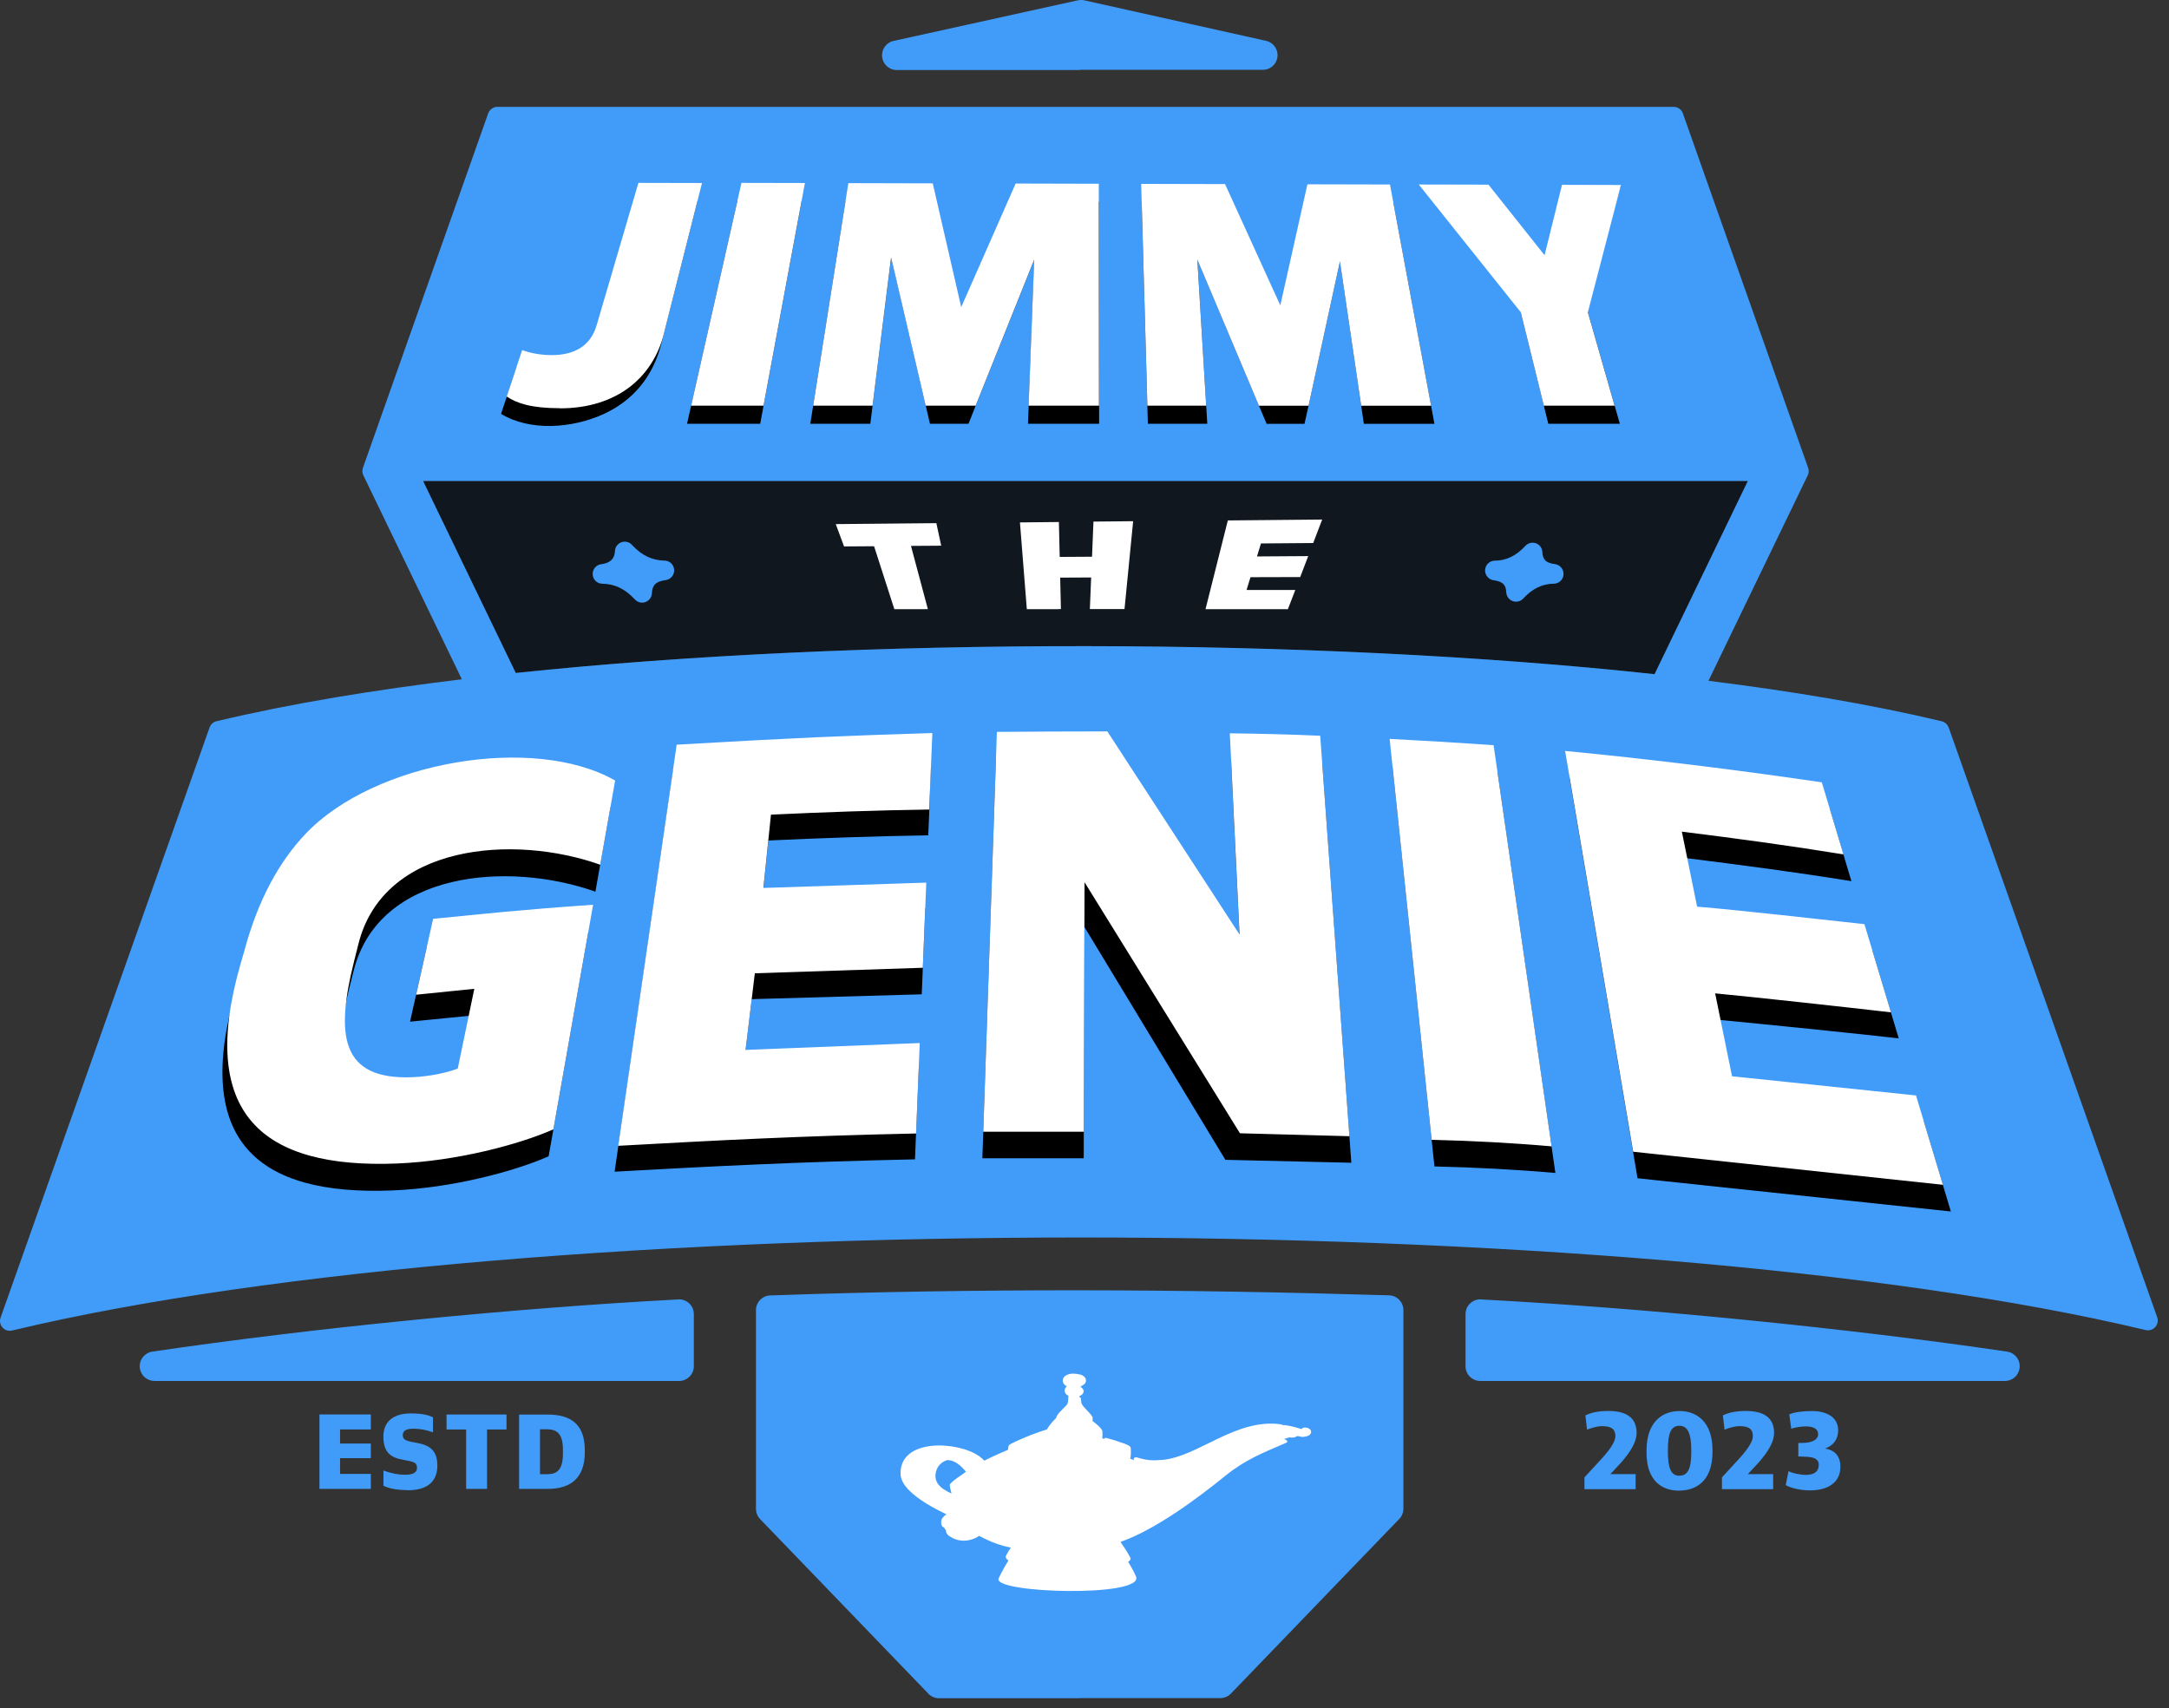
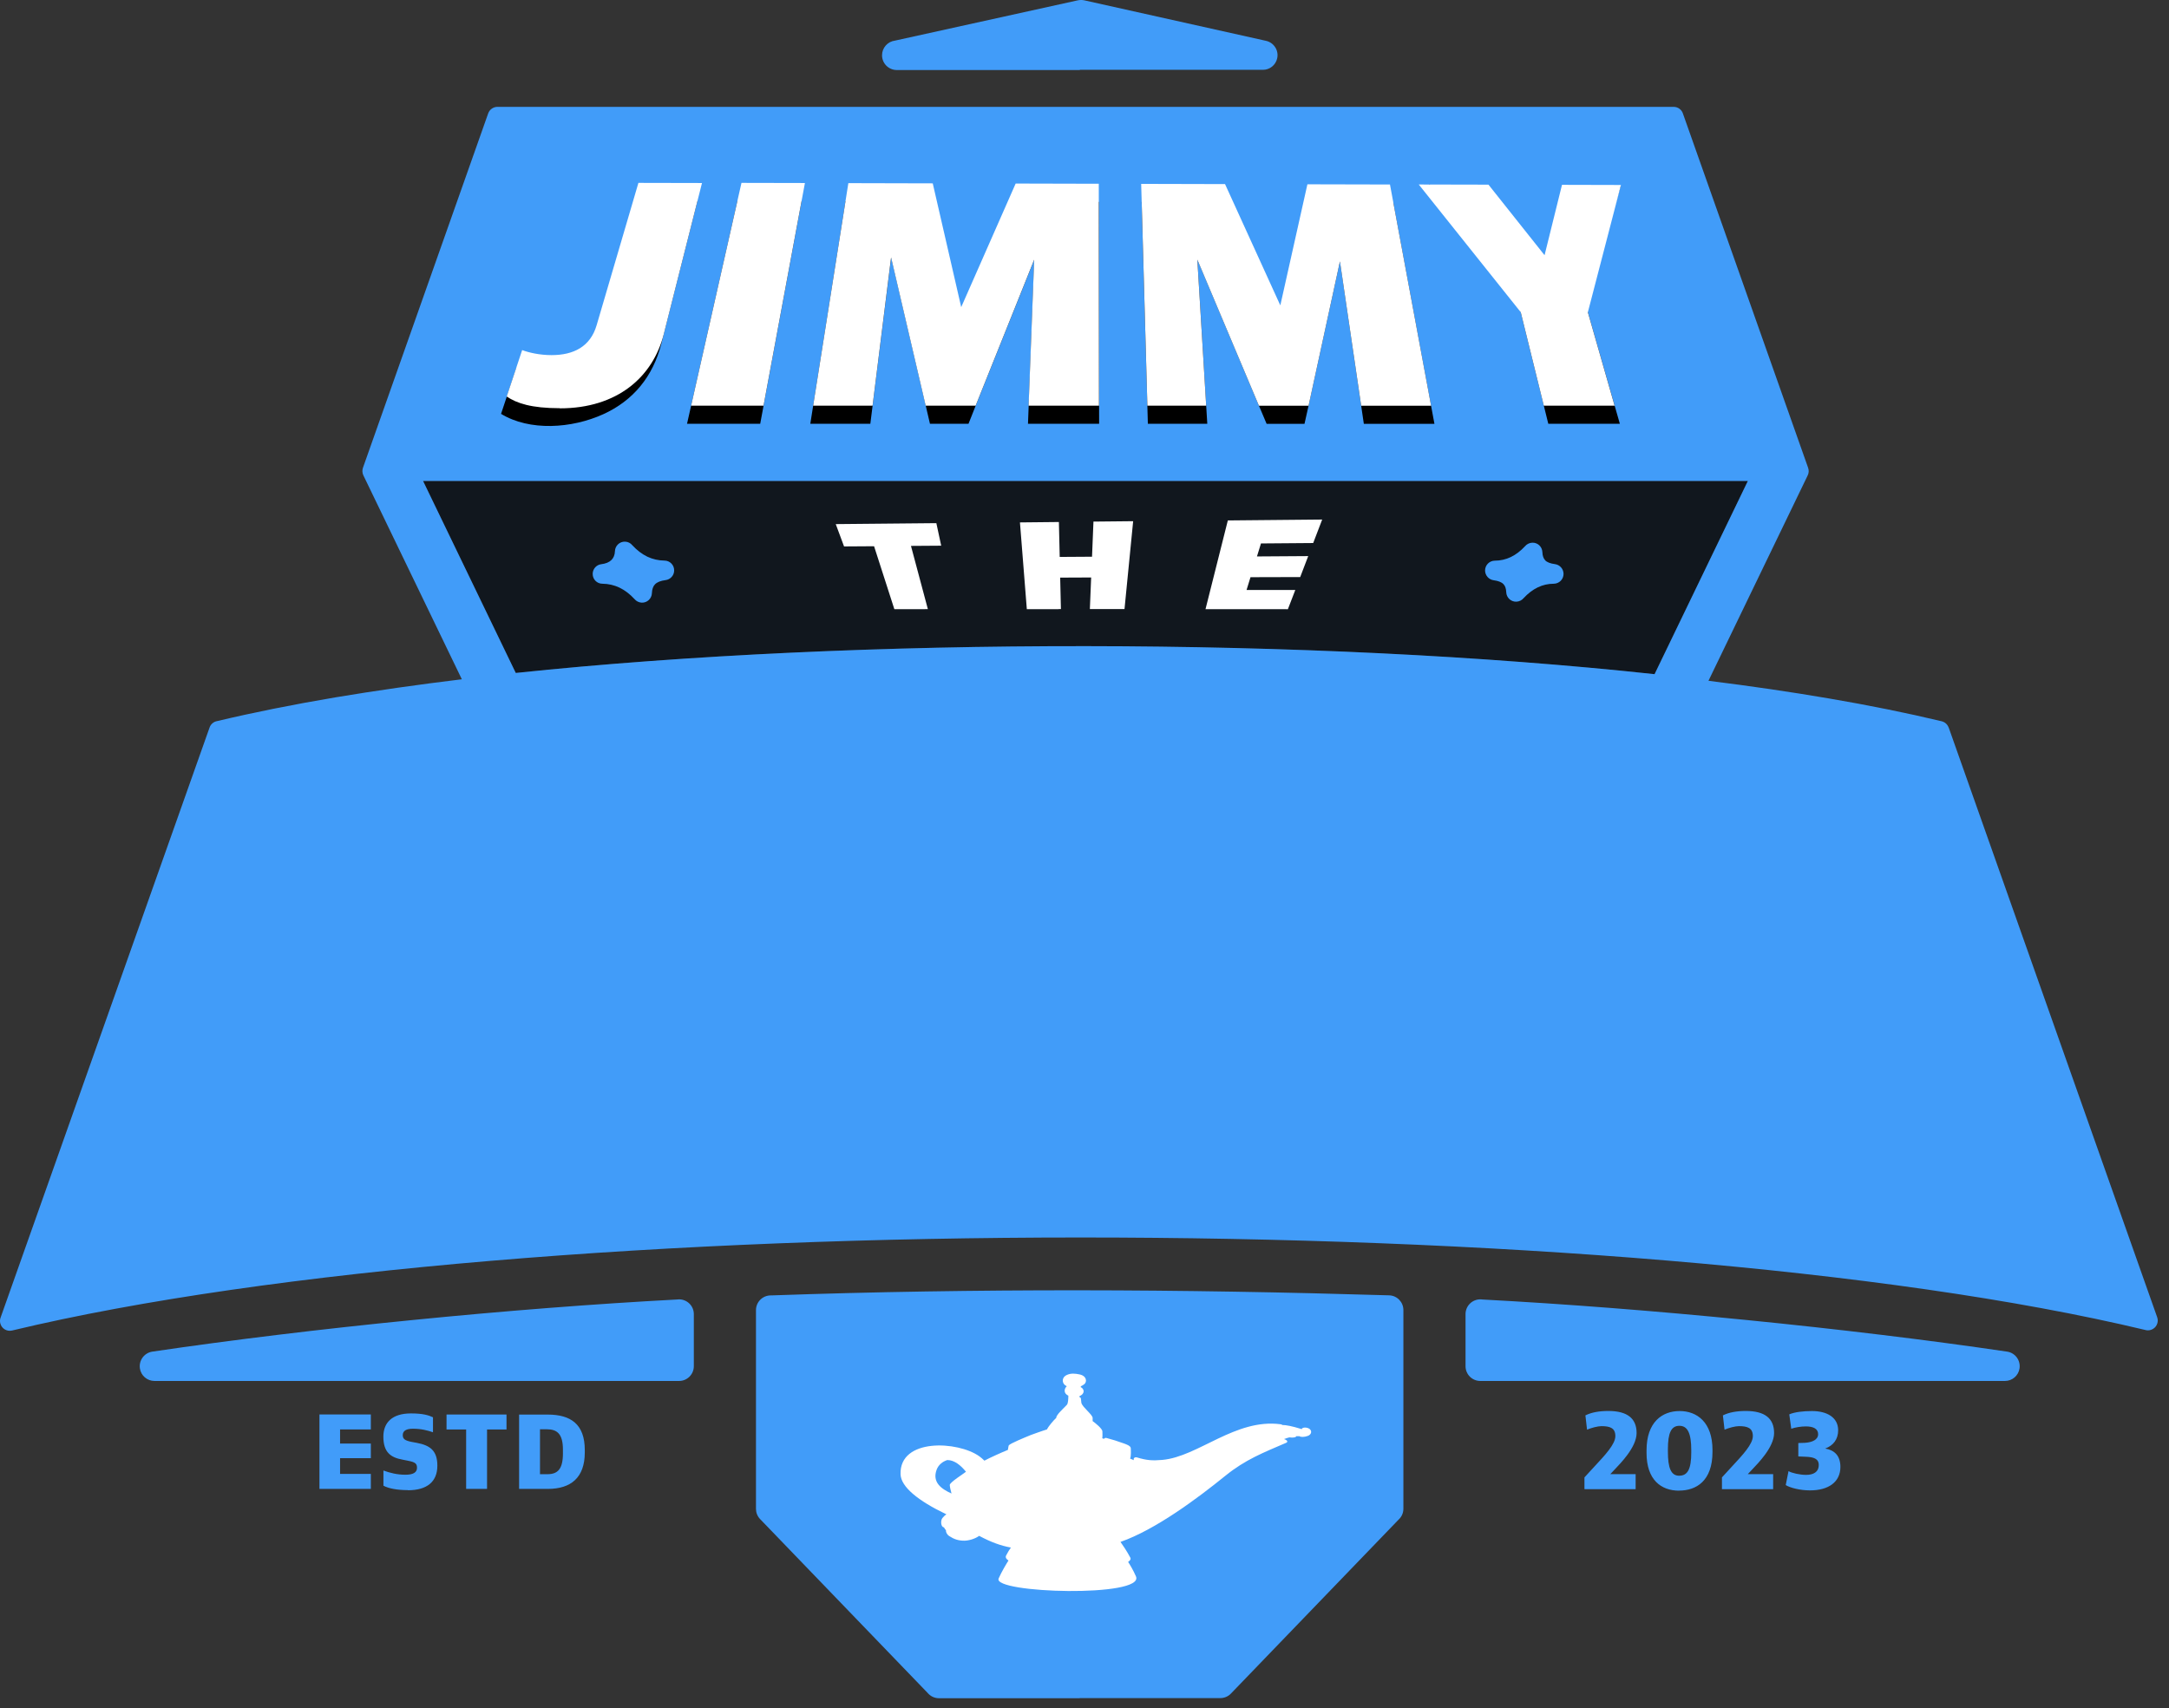
<svg xmlns="http://www.w3.org/2000/svg" width="146" height="115" viewBox="0 0 146 115" fill="none">
  <rect x="0" y="0" width="146" height="115" fill="#333333" stroke="none" />
  <g clip-path="url(#clip0_326_4810)">
    <path fill-rule="evenodd" clip-rule="evenodd" d="M117.659 32.381H28.477L34.717 45.306C46.3 44.087 59.725 43.487 73.132 43.501C86.525 43.515 99.885 44.147 111.372 45.389L117.654 32.376L117.659 32.381Z" fill="#11171E" />
    <path fill-rule="evenodd" clip-rule="evenodd" d="M134.955 92.972H99.642C99.093 92.972 98.648 92.527 98.648 91.977V88.472C98.648 87.922 99.093 87.478 99.642 87.478C99.684 87.478 99.725 87.478 99.766 87.487C105.306 87.78 111.468 88.261 117.594 88.871C123.711 89.48 129.764 90.209 135.102 90.997C135.642 91.075 136.018 91.579 135.94 92.124C135.867 92.619 135.445 92.972 134.96 92.972H134.955ZM45.709 92.972H10.396C9.911 92.972 9.485 92.614 9.416 92.124C9.338 91.583 9.714 91.079 10.254 90.997C15.588 90.209 21.645 89.475 27.757 88.871C33.879 88.261 40.041 87.78 45.585 87.487C45.627 87.482 45.668 87.478 45.709 87.478C46.259 87.478 46.703 87.922 46.703 88.472V91.977C46.703 92.527 46.259 92.972 45.709 92.972ZM117.659 32.38H28.477L34.717 45.306C46.3 44.087 59.725 43.487 73.132 43.501C86.525 43.514 99.885 44.147 111.372 45.388L117.654 32.376L117.659 32.38ZM131.171 48.981L145.205 88.683C145.329 89.026 145.145 89.407 144.802 89.526C144.66 89.576 144.518 89.576 144.385 89.535C127.015 85.379 99.844 83.308 72.66 83.313C45.425 83.317 18.199 85.411 0.811 89.576C0.458 89.659 0.101 89.443 0.018 89.086C-0.014 88.958 -0.005 88.829 0.037 88.715L14.108 48.976C14.19 48.742 14.392 48.582 14.625 48.545C17.063 47.964 19.725 47.432 22.57 46.951C25.255 46.502 28.105 46.094 31.088 45.732L24.458 32C24.38 31.835 24.376 31.652 24.431 31.492L32.861 7.634C32.958 7.363 33.214 7.194 33.484 7.194H112.655C112.957 7.194 113.214 7.395 113.292 7.675L121.709 31.496C121.773 31.675 121.755 31.867 121.672 32.023L115.001 45.833C117.823 46.186 120.522 46.58 123.065 47.015C125.787 47.478 128.344 47.995 130.699 48.559C130.923 48.614 131.097 48.779 131.166 48.981H131.171ZM72.687 4.715H60.367C59.817 4.715 59.372 4.271 59.372 3.721C59.372 3.217 59.752 2.795 60.238 2.736L72.545 0.023C72.696 -0.009 72.848 -0.009 72.99 0.023L85.219 2.749C85.75 2.868 86.089 3.395 85.97 3.927C85.869 4.39 85.457 4.706 85.003 4.701H72.683L72.687 4.715ZM72.674 114.332H63.207C62.9 114.332 62.625 114.195 62.442 113.975L51.161 102.268C50.978 102.076 50.886 101.828 50.886 101.581V88.206C50.886 87.656 51.331 87.212 51.881 87.212C51.895 87.212 51.913 87.212 51.927 87.212C58.827 86.969 65.718 86.864 72.637 86.868C79.578 86.873 86.52 86.997 93.503 87.207C94.039 87.221 94.465 87.661 94.465 88.197V101.576C94.465 101.869 94.337 102.135 94.135 102.314L82.854 114.021C82.662 114.222 82.401 114.323 82.14 114.323H72.674V114.332Z" fill="#419CF9" />
-     <path d="M110.236 79.326L131.317 81.562L129.489 75.487L116.884 74.245L115.748 68.664C118.662 68.944 124.875 69.571 127.807 69.906L126.034 64.004C123.194 63.693 117.402 63.06 114.534 62.822L113.507 57.773C117.191 58.231 120.925 58.726 124.623 59.322L123.157 54.451C117.425 53.608 111.395 52.893 105.645 52.339L110.227 79.331L110.236 79.326ZM96.554 78.529C99.276 78.593 102.039 78.735 104.696 78.969L100.793 51.958C98.46 51.798 96.059 51.656 93.727 51.537L96.554 78.529ZM66.126 77.979H72.948L72.99 62.401L82.483 78.084L90.96 78.281L88.994 51.322C87.019 51.23 84.843 51.179 82.864 51.157L83.519 64.705L74.538 51.028C72.073 51.028 69.535 51.042 67.042 51.06L66.126 77.979ZM41.365 78.882C48.096 78.51 53.677 78.222 61.59 78.052L61.837 71.963L49.975 72.426L50.126 71.18L50.598 67.267L62.044 66.941L62.282 61.145L51.212 61.521L51.721 56.586C55.267 56.421 58.923 56.293 62.483 56.238L62.552 54.607L62.667 51.093C56.541 51.285 53.594 51.4 45.306 51.876L41.37 78.882H41.365ZM26.392 80.146C30.456 79.986 34.662 78.85 36.93 77.846L39.601 62.726C34.442 63.088 32.444 63.312 28.747 63.674L27.601 68.783L31.606 68.385L31.345 69.645L30.493 73.754C29.782 74.034 28.582 74.291 27.432 74.336C22.612 74.524 22.259 71.528 23.51 66.524L23.803 65.361C25.489 58.62 34.259 57.961 40.078 60.032L41.081 54.364C35.615 51.239 24.898 53.063 20.257 57.938C18.493 59.794 17.054 62.346 16.115 65.855L15.867 66.712C12.944 76.852 17.379 80.504 26.401 80.146H26.392Z" fill="black" />
-     <path d="M96.366 76.737C99.088 76.801 101.778 76.943 104.44 77.177L100.536 50.167C98.204 50.006 95.871 49.864 93.539 49.745L96.366 76.737ZM26.712 78.332C30.776 78.171 34.983 77.035 37.251 76.032L39.922 60.911C34.763 61.273 32.852 61.498 29.154 61.86L28.009 66.969L31.927 66.57L31.665 67.83L30.813 71.94C30.103 72.219 28.902 72.476 27.753 72.522C22.932 72.71 22.579 69.713 23.835 64.71L24.128 63.546C25.814 56.81 34.584 56.146 40.403 58.217L41.407 52.549C35.94 49.425 25.223 51.248 20.582 56.123C18.818 57.979 17.379 60.531 16.44 64.041L16.192 64.898C13.269 75.037 17.704 78.689 26.726 78.332H26.712ZM41.622 77.14C48.353 76.769 53.75 76.481 61.663 76.311L61.91 70.222L50.185 70.684L50.337 69.438L50.809 65.525L62.117 65.154L62.35 59.422L51.386 59.78L51.895 54.845C55.441 54.68 58.987 54.552 62.547 54.501L62.758 49.351C56.632 49.544 53.837 49.658 45.549 50.135L41.613 77.14H41.622ZM66.19 76.192H72.953L73.003 59.395L83.464 76.297L90.832 76.494L88.866 49.535C86.891 49.443 84.756 49.392 82.781 49.37L83.436 62.918L74.538 49.241C72.073 49.241 69.599 49.255 67.102 49.273L66.185 76.192H66.19ZM109.938 77.539L130.781 79.766L128.971 73.75L116.586 72.458L115.45 66.877C118.364 67.156 124.353 67.816 127.285 68.155L125.498 62.217C122.657 61.906 117.099 61.278 114.236 61.04L113.209 55.99C116.893 56.449 120.389 56.92 124.087 57.521L122.63 52.669C116.898 51.825 111.102 51.111 105.351 50.556L109.933 77.548L109.938 77.539Z" fill="white" />
    <path fill-rule="evenodd" clip-rule="evenodd" d="M40.477 37.984C41.068 37.911 41.374 37.617 41.393 37.104C41.407 36.738 41.714 36.453 42.076 36.467C42.273 36.472 42.442 36.563 42.561 36.706C42.877 37.049 43.217 37.306 43.578 37.48C43.936 37.649 44.321 37.736 44.724 37.741C45.09 37.741 45.384 38.039 45.379 38.405C45.379 38.74 45.123 39.019 44.797 39.056C44.467 39.097 44.234 39.194 44.092 39.336C43.963 39.468 43.89 39.67 43.881 39.936C43.867 40.302 43.56 40.586 43.198 40.573C43.001 40.563 42.832 40.476 42.712 40.334C42.396 39.991 42.057 39.734 41.695 39.56C41.338 39.391 40.953 39.303 40.55 39.299C40.183 39.299 39.89 39.001 39.895 38.635C39.895 38.3 40.151 38.02 40.477 37.984ZM104.009 37.723C104.137 37.856 104.357 37.938 104.664 37.979C104.99 38.02 105.242 38.295 105.246 38.635C105.246 39.001 104.953 39.294 104.591 39.299C104.211 39.299 103.849 39.381 103.514 39.542C103.171 39.707 102.854 39.95 102.557 40.27C102.442 40.408 102.268 40.499 102.071 40.508C101.709 40.522 101.402 40.238 101.388 39.872C101.379 39.624 101.315 39.441 101.196 39.322C101.067 39.189 100.848 39.106 100.545 39.065C100.22 39.024 99.968 38.749 99.963 38.41C99.963 38.044 100.257 37.75 100.618 37.746C100.999 37.746 101.361 37.663 101.695 37.503C102.039 37.338 102.355 37.095 102.653 36.774C102.767 36.637 102.941 36.545 103.139 36.536C103.505 36.522 103.807 36.806 103.821 37.173C103.83 37.42 103.895 37.604 104.014 37.723H104.009Z" fill="#419CF9" />
    <path d="M77.265 28.532H81.265L80.596 17.475L84.742 27.313L85.26 28.536H87.808L88.096 27.249L90.195 17.595L91.803 28.536H96.555L93.787 13.64L88.124 13.627L86.3 21.778L82.58 13.613L76.848 13.599L77.265 28.536V28.532ZM54.543 28.532H58.584L59.986 17.329L62.598 28.532H65.191L65.677 27.308L69.618 17.48L69.196 28.532H73.984L73.97 13.59L68.422 13.576L64.756 21.897L62.841 13.562L56.912 13.549L54.543 28.532ZM44.509 23.162L46.942 13.544L42.662 13.535L39.849 23.12C39.427 24.559 38.3 25.132 36.816 25.132C36.009 25.132 35.217 24.907 34.768 24.738L33.727 27.863C35.647 29.035 38.479 28.857 40.619 27.881C42.626 26.965 43.954 25.347 44.509 23.157V23.162ZM46.245 28.532H51.171L53.957 13.54L49.636 13.53L46.245 28.532ZM104.225 28.532H109.036L106.987 21.379L106.786 20.674L109.091 12.49L105.219 13.663L104.046 18.401L100.27 13.649L96.197 12.417L102.323 20.848L103.308 24.843L104.22 28.532H104.225Z" fill="black" />
    <path d="M103.917 27.313H108.682L106.882 21.022L109.109 12.454L105.141 12.444L103.968 17.182L100.192 12.431L95.5 12.421L102.364 21.017L103.917 27.313ZM77.228 27.313H81.191L80.595 17.48L84.742 27.317H88.082L90.194 17.599L91.624 27.317H96.33L93.562 12.421L88.004 12.408L86.181 20.559L82.46 12.394L76.815 12.38L77.232 27.317L77.228 27.313ZM54.744 27.313H58.735L59.981 17.333L62.309 27.313H65.672L69.612 17.485L69.237 27.313H73.975L73.961 12.371L68.366 12.357L64.701 20.678L62.785 12.344L57.104 12.33L54.735 27.313H54.744ZM46.515 27.313H51.395L54.181 12.321L49.91 12.312L46.52 27.313H46.515ZM37.691 27.491C41.553 27.491 43.949 25.379 44.682 22.488L47.253 12.321L42.973 12.312L40.16 21.897C39.739 23.336 38.611 23.908 37.127 23.908C36.321 23.908 35.596 23.739 35.148 23.569L34.107 26.694C34.785 27.152 35.766 27.482 37.686 27.482L37.691 27.491Z" fill="white" />
    <path d="M86.593 41.013H81.145L82.648 35.038L88.999 34.978L88.394 36.559L84.879 36.587L84.609 37.462L88.059 37.439L87.519 38.85L84.174 38.859L83.908 39.721H87.189L86.689 41.017H86.598L86.593 41.013ZM71.257 41.013H69.118C68.962 39.066 68.806 37.118 68.655 35.171L71.276 35.144L71.331 37.494L73.507 37.48L73.603 35.116L76.275 35.089L75.693 41.004H73.361L73.448 38.878L71.363 38.887L71.413 41.004H71.262L71.257 41.013ZM62.263 41.013H60.201L58.836 36.775L56.815 36.788L56.256 35.285C58.515 35.263 60.77 35.244 63.028 35.221L63.354 36.738L61.319 36.752L62.456 41.008H62.263V41.013Z" fill="white" />
    <path d="M27.455 100.33C28.752 100.33 29.439 99.748 29.439 98.676C29.439 97.663 28.953 97.311 28.069 97.141L27.698 97.073C27.258 96.981 27.111 96.88 27.111 96.619C27.111 96.33 27.34 96.188 27.799 96.188C28.367 96.188 28.797 96.307 29.145 96.426V95.418C28.848 95.276 28.458 95.157 27.661 95.157C26.396 95.157 25.805 95.776 25.805 96.72C25.805 97.769 26.291 98.122 27.088 98.268L27.459 98.342C27.945 98.438 28.069 98.529 28.069 98.818C28.069 99.107 27.853 99.285 27.294 99.285C26.735 99.285 26.259 99.166 25.81 99.001V100.023C26.167 100.216 26.758 100.321 27.455 100.321M31.377 100.239H32.784V96.239H34.094V95.231H30.057V96.239H31.377V100.239ZM36.348 99.249V96.225H36.811C37.498 96.225 37.892 96.532 37.892 97.595V97.847C37.892 98.896 37.549 99.249 36.848 99.249H36.348ZM34.946 100.239H36.875C38.433 100.239 39.363 99.478 39.363 97.787V97.618C39.363 95.895 38.433 95.235 36.866 95.235H34.942V100.243L34.946 100.239ZM21.503 100.239H24.962V99.231H22.891V98.172H24.962V97.187H22.891V96.234H24.962V95.226H21.503V100.234V100.239Z" fill="#419CF9" />
    <path d="M115.913 100.257H119.354V99.244H117.649L117.993 98.878C118.282 98.566 119.418 97.448 119.418 96.477C119.418 95.505 118.809 94.992 117.517 94.992C116.898 94.992 116.371 95.088 115.972 95.29L116.082 96.252C116.357 96.133 116.797 96.014 117.049 96.014C117.622 96.014 117.988 96.133 117.988 96.683C117.988 97.233 117.287 97.97 116.586 98.726L115.908 99.464V100.252L115.913 100.257ZM121.837 100.339C123.074 100.339 123.881 99.78 123.881 98.758C123.881 98.012 123.491 97.631 122.859 97.521C123.409 97.32 123.73 96.894 123.73 96.293C123.73 95.423 122.978 94.997 121.966 94.997C121.379 94.997 120.788 95.066 120.44 95.221L120.573 96.188C120.857 96.092 121.228 96.032 121.558 96.032C122.043 96.032 122.382 96.183 122.382 96.555C122.382 96.926 121.993 97.1 121.503 97.136L121.049 97.15V98.053L121.576 98.076C122.075 98.099 122.424 98.204 122.424 98.626C122.424 99.111 122.057 99.295 121.567 99.295C121.164 99.295 120.614 99.175 120.389 99.043L120.201 99.982C120.508 100.17 121.177 100.339 121.833 100.339H121.837ZM113.035 99.354C112.476 99.354 112.27 98.827 112.27 97.728V97.572C112.27 96.463 112.495 95.991 113.045 95.991C113.594 95.991 113.842 96.49 113.842 97.622V97.787C113.842 98.914 113.594 99.35 113.035 99.35V99.354ZM113.022 100.353C114.185 100.353 115.271 99.698 115.271 97.751V97.618C115.271 95.748 114.227 94.997 113.058 94.997C111.89 94.997 110.832 95.734 110.832 97.65V97.815C110.832 99.624 111.807 100.358 113.022 100.358V100.353ZM106.657 100.257H110.098V99.244H108.394L108.738 98.878C109.026 98.566 110.163 97.448 110.163 96.477C110.163 95.505 109.553 94.992 108.261 94.992C107.643 94.992 107.116 95.088 106.717 95.29L106.827 96.252C107.102 96.133 107.542 96.014 107.794 96.014C108.366 96.014 108.733 96.133 108.733 96.683C108.733 97.233 108.032 97.97 107.331 98.726L106.653 99.464V100.252L106.657 100.257Z" fill="#419CF9" />
    <path fill-rule="evenodd" clip-rule="evenodd" d="M64.05 100.555C63.986 100.339 63.936 100.097 63.931 99.973C63.931 99.799 64.875 99.208 65.022 99.084C64.678 98.658 64.247 98.296 63.766 98.296C63.445 98.397 63.17 98.617 63.047 98.946C62.74 99.78 63.34 100.234 64.05 100.55M67.885 105.063C67.725 104.958 67.661 104.843 67.725 104.72C67.83 104.513 67.945 104.33 68.046 104.188C67.377 104.064 66.735 103.84 65.91 103.4C65.631 103.606 65.196 103.725 64.907 103.725C64.508 103.725 64.224 103.629 63.894 103.414C63.725 103.299 63.661 103.13 63.674 103.02C63.656 102.997 63.633 102.979 63.62 102.956C63.583 102.91 63.56 102.869 63.542 102.827C63.326 102.814 63.299 102.369 63.436 102.2C63.519 102.099 63.606 102.012 63.706 101.952C61.791 101.036 60.646 100.101 60.618 99.253C60.54 96.802 64.49 97.008 65.933 98.053C66.039 98.131 66.149 98.227 66.263 98.337C66.611 98.149 67.432 97.778 67.844 97.613C67.867 97.448 67.894 97.315 67.903 97.306C68.027 97.169 68.921 96.802 69.388 96.61C69.402 96.605 70.153 96.33 70.474 96.234C70.575 96.019 70.928 95.611 71.102 95.451V95.432C71.102 95.386 71.134 95.331 71.175 95.267C71.312 95.056 71.771 94.639 71.826 94.562C71.894 94.465 71.913 94.186 71.913 93.961C71.881 93.948 71.849 93.929 71.821 93.911C71.583 93.741 71.651 93.466 71.807 93.329C71.771 93.311 71.734 93.288 71.697 93.26C71.496 93.114 71.432 92.738 71.821 92.564C72.096 92.44 72.371 92.472 72.65 92.527C73.159 92.628 73.177 93.027 72.994 93.182C72.93 93.237 72.847 93.288 72.751 93.329C72.756 93.347 72.751 93.366 72.751 93.398C72.783 93.402 72.82 93.425 72.861 93.471C73.049 93.682 72.879 93.915 72.664 93.989C72.664 94.016 72.664 94.044 72.664 94.076C72.696 94.058 72.728 94.076 72.756 94.145C72.756 94.145 72.783 94.433 72.792 94.465C72.893 94.763 73.544 95.244 73.548 95.46C73.548 95.496 73.553 95.588 73.548 95.675C73.7 95.78 74.199 96.179 74.204 96.362C74.204 96.436 74.222 96.715 74.195 96.83C74.236 96.843 74.277 96.857 74.318 96.871C74.337 96.82 74.401 96.788 74.483 96.811C74.941 96.935 75.134 96.995 75.661 97.182C75.784 97.228 76.105 97.334 76.114 97.489C76.119 97.59 76.146 98.048 76.069 98.2C76.146 98.236 76.233 98.268 76.325 98.305C76.261 98.168 76.398 98.076 76.536 98.122C77.191 98.319 77.571 98.346 78.24 98.287C80.655 98.071 83.157 95.487 86.195 95.886C86.249 95.886 86.291 95.909 86.314 95.936C86.57 95.936 86.973 96.014 87.564 96.197C87.569 96.197 87.597 96.207 87.633 96.216C87.606 96.064 88.165 96.046 88.247 96.344C88.284 96.477 88.192 96.61 88.036 96.669C87.803 96.761 87.542 96.756 87.473 96.692C87.4 96.692 87.331 96.697 87.257 96.692C87.248 96.743 87.152 96.784 86.964 96.784C86.909 96.784 86.854 96.779 86.79 96.77C86.685 96.802 86.561 96.83 86.428 96.885C86.634 96.944 86.731 97.068 86.57 97.137C85.054 97.792 83.835 98.259 82.488 99.35C80.627 100.857 77.8 102.974 75.422 103.808C75.542 103.973 75.871 104.454 76.082 104.862C76.137 104.962 76.078 105.063 75.936 105.155C76.046 105.32 76.27 105.686 76.463 106.126C77.095 107.565 66.776 107.272 67.221 106.268C67.418 105.819 67.743 105.279 67.881 105.063H67.885Z" fill="white" />
  </g>
  <defs>
    <clipPath id="clip0_326_4810">
      <rect width="145.242" height="114.337" fill="white" />
    </clipPath>
  </defs>
</svg>